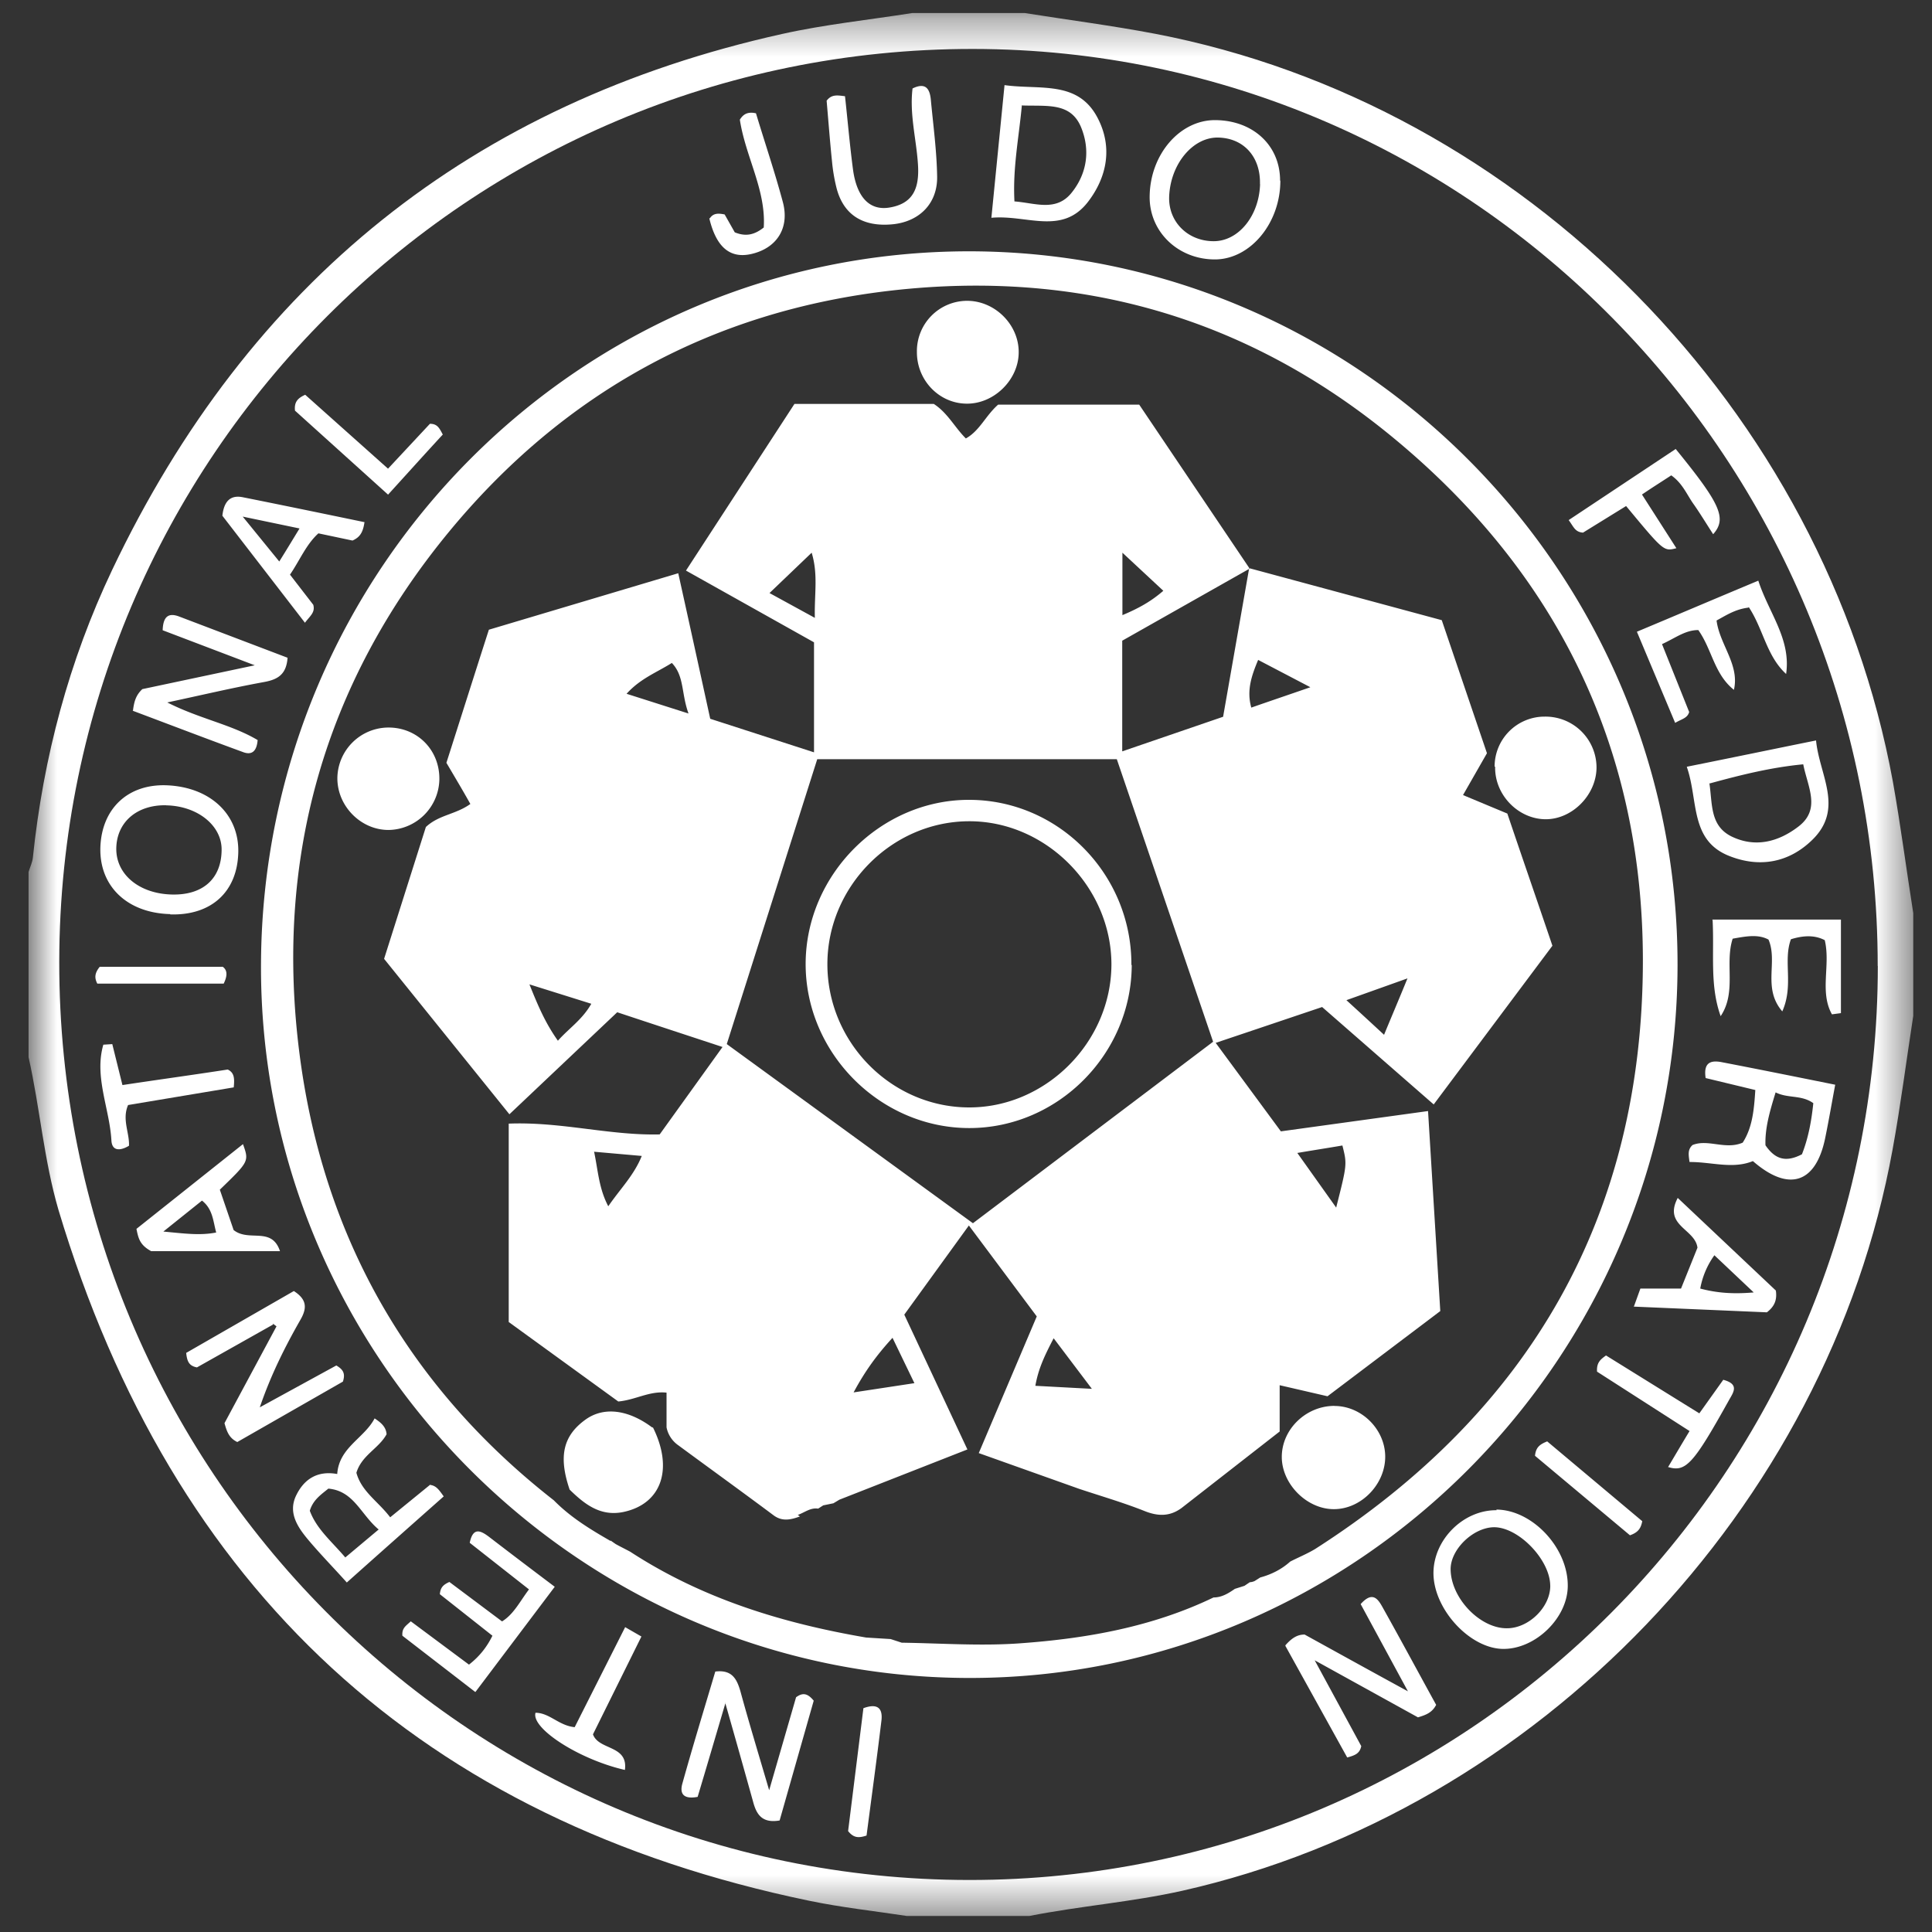
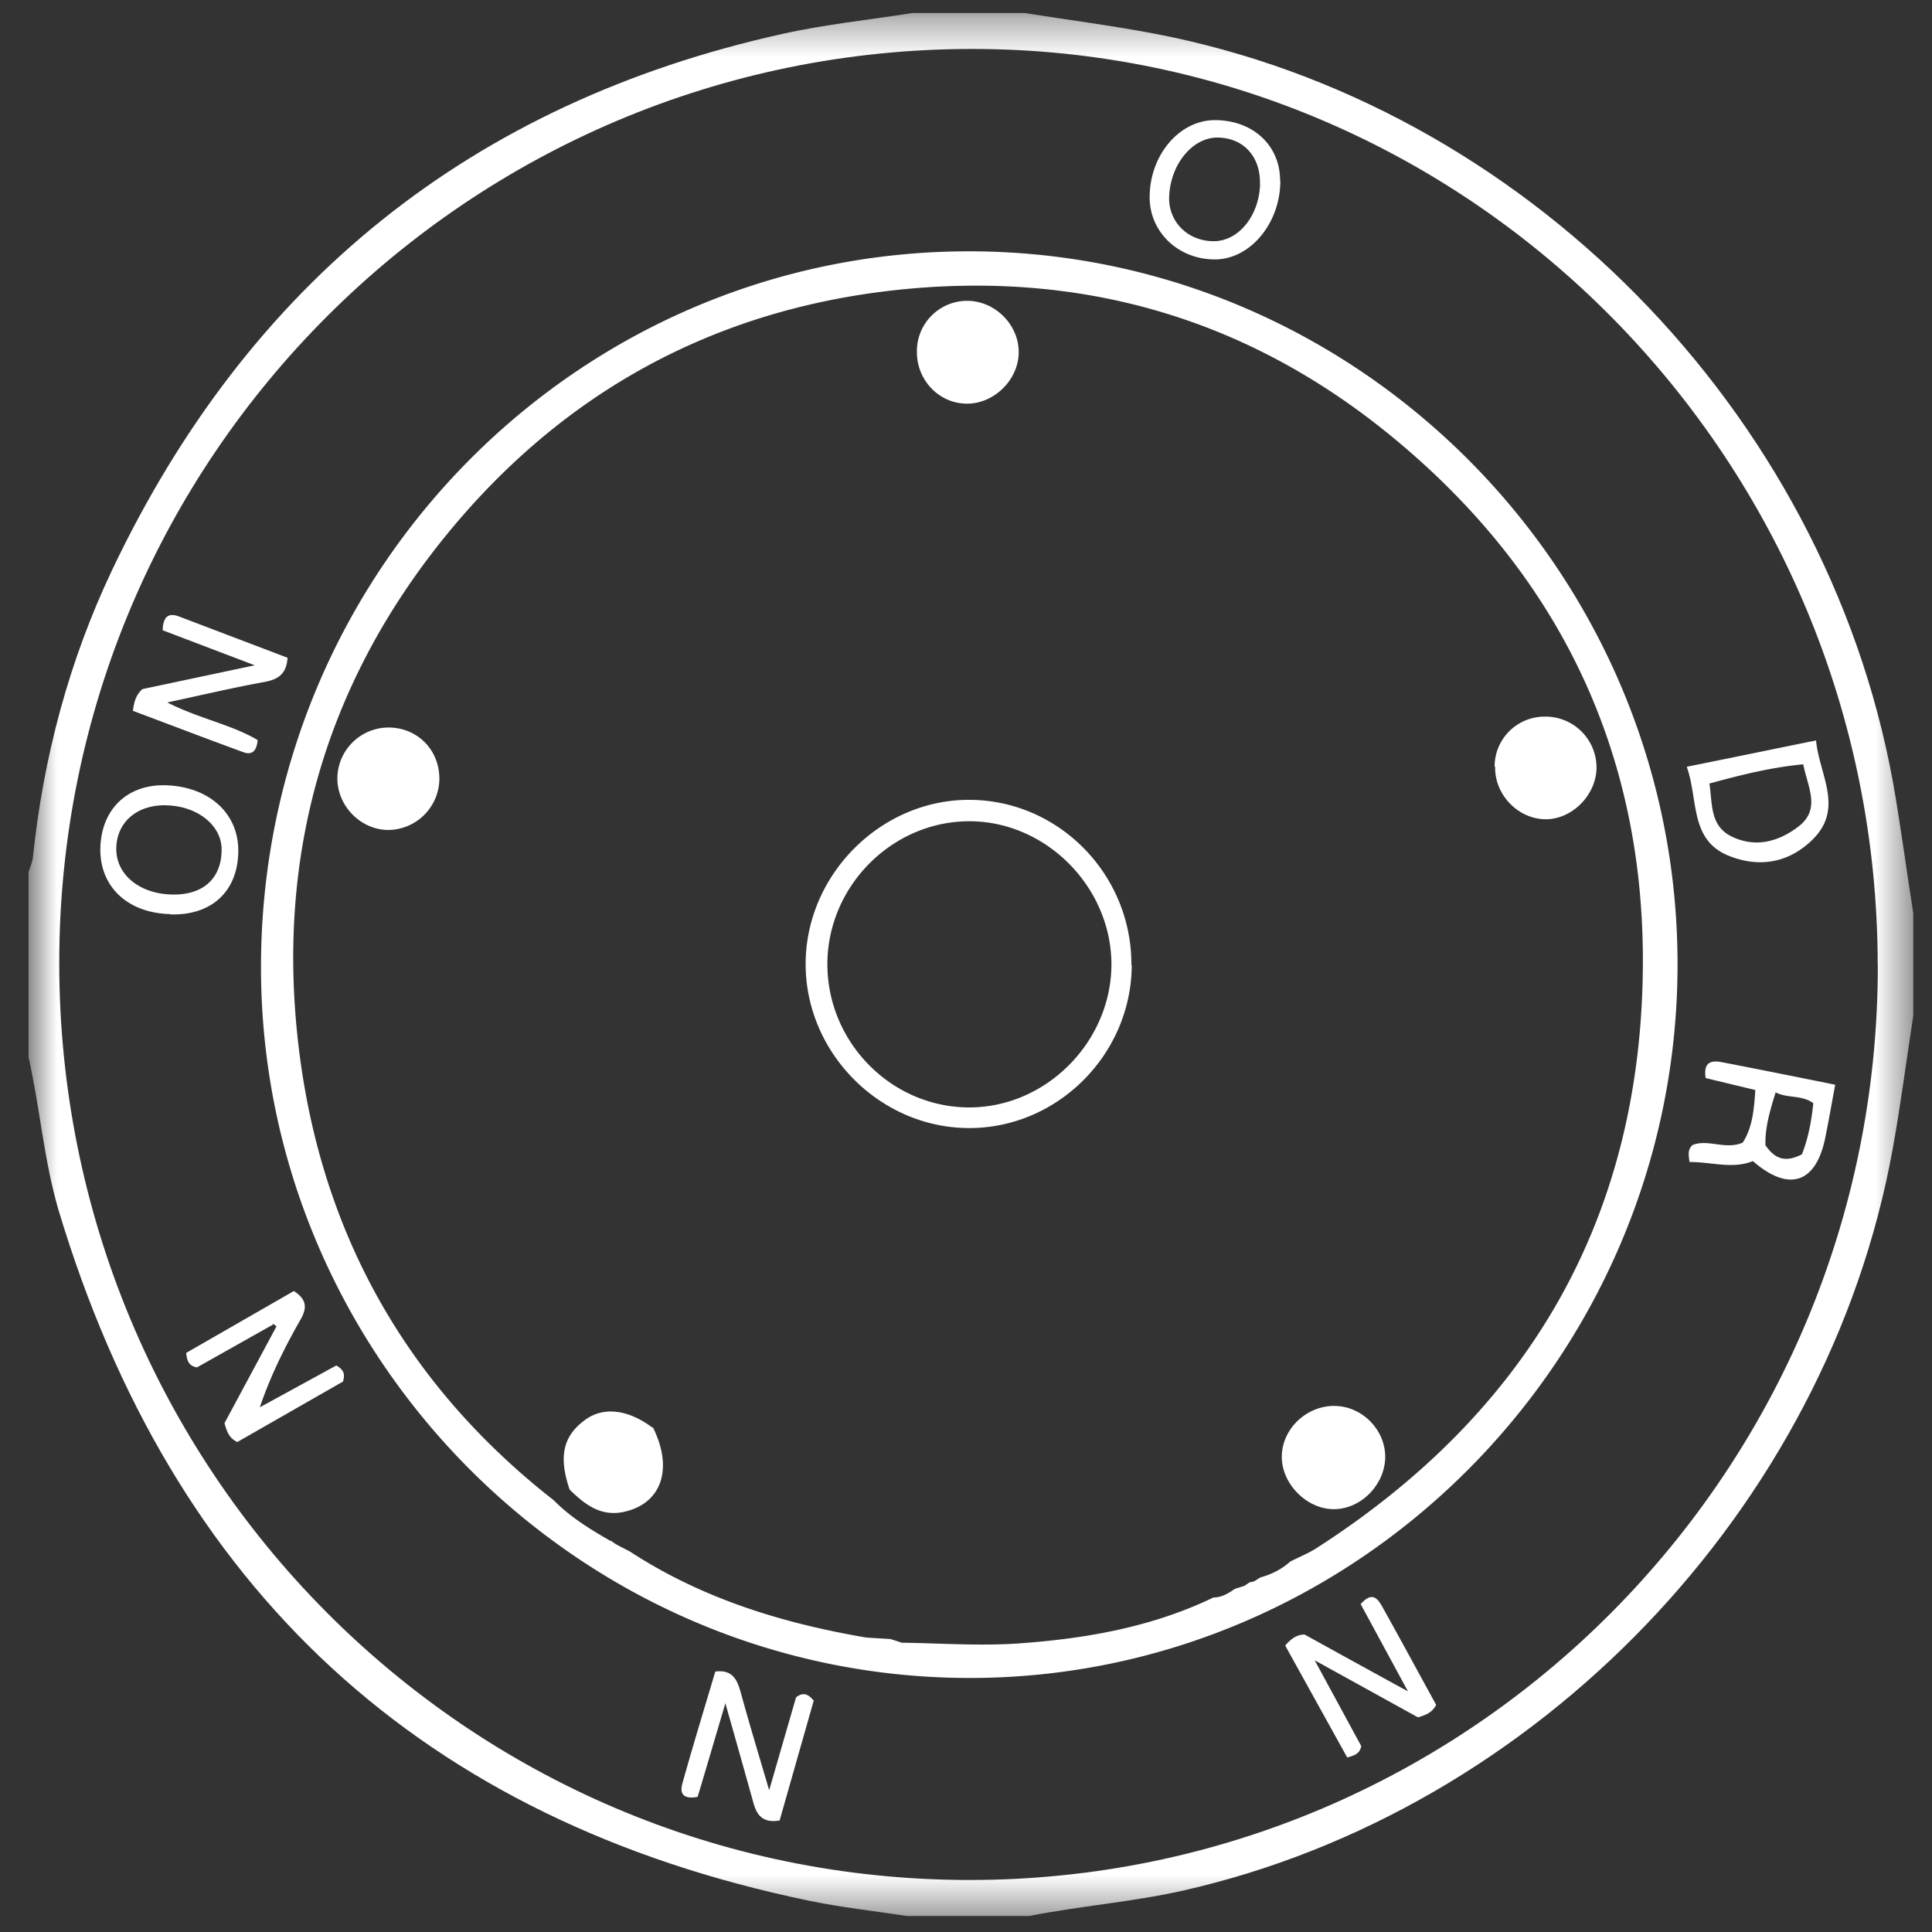
<svg xmlns="http://www.w3.org/2000/svg" width="51" height="51" viewBox="0 0 51 51" fill="none">
  <rect x="0" y="0" width="51" height="51" fill="#333333" stroke="none" />
  <mask id="a" maskUnits="userSpaceOnUse" x="0" y="0" width="51" height="51">
    <path d="M0 0h49.758v50.232H0" transform="translate(.754 .346)" fill="#fff" />
  </mask>
  <g mask="url(#a)" fill-rule="evenodd" clip-rule="evenodd" fill="#fff">
    <path d="M49.567 25.5C49.57 12.16 38.86 1.304 25.684 1.292 12.38 1.285 1.583 12.068 1.564 25.384 1.548 38.776 12.297 49.623 25.59 49.627c13.238.004 23.976-10.8 23.98-24.126h-.002zM24.083.344h2.968c1.145.182 2.297.33 3.438.547 9.72 1.862 17.687 9.944 19.48 19.752.204 1.149.354 2.308.536 3.46v2.714c-.182 1.177-.332 2.356-.545 3.525-1.72 9.478-9.388 17.46-18.752 19.57-1.334.298-2.7.401-4.035.665h-3.237c-.861-.132-1.73-.225-2.582-.403C11.16 48.06 4.558 41.978 1.544 31.94c-.387-1.321-.489-2.695-.79-4.034v-4.889c.039-.128.102-.252.114-.383.276-2.646.954-5.19 2.09-7.584C6.568 7.45 12.466 2.714 20.648.896c1.13-.252 2.29-.371 3.434-.552" />
    <path d="M16.12 40.668l.13.09c.128.072.258.134.387.204 1.902 1.24 4.019 1.887 6.228 2.265l.644.04.295.096c1.047.015 2.101.093 3.143.015 1.75-.127 3.477-.434 5.087-1.209.218 0 .393-.109.563-.227l.253-.08.141-.095a.37.37 0 0 0 .127-.031l.15-.095c.292-.079.561-.213.79-.419.212-.109.442-.203.655-.33 5.663-3.624 8.662-8.791 8.655-15.57-.009-5.657-2.33-10.29-6.673-13.835-3.828-3.126-8.25-4.373-13.145-3.819-4.747.539-8.67 2.692-11.71 6.385-3.29 4.001-4.595 8.641-3.932 13.779.623 4.822 2.874 8.774 6.712 11.773.442.45.963.766 1.499 1.074l-.007.008.007-.019h.001zm9.448 3.626c-10.313-.02-18.74-8.539-18.678-18.878.062-10.395 8.416-18.787 18.7-18.782 10.302.008 18.717 8.502 18.693 18.866-.025 10.35-8.456 18.813-18.715 18.794zM3.51 18.759c.03-.244.08-.412.248-.568l2.967-.629-2.431-.925c.012-.37.158-.467.436-.362l2.861 1.088c-.031.443-.26.574-.615.64-.814.148-1.619.338-2.56.54.854.434 1.691.58 2.385.993-.024.304-.158.397-.37.323-.988-.361-1.966-.736-2.938-1.101h.017v.001zm3.703 16.203l-2.014 1.134c-.205-.04-.26-.15-.284-.383l2.842-1.633c.34.22.356.442.174.758-.41.718-.782 1.46-1.073 2.312l2.02-1.105c.174.103.246.205.174.426l-2.788 1.595c-.213-.103-.275-.269-.338-.498l1.373-2.556-.103-.078.017.029v-.001zm11.937 9.993c-.275.931-.504 1.712-.734 2.478-.371.07-.481-.08-.402-.356.275-.986.577-1.973.868-2.952.443-.055.569.198.663.52.222.815.467 1.62.759 2.613l.71-2.454c.181-.134.308-.102.466.09l-.9 3.162c-.474.082-.616-.173-.703-.505-.229-.821-.459-1.641-.735-2.607l.008.01zM47.567 30.47c.174-.443.252-.892.3-1.349-.315-.226-.67-.12-.995-.285-.158.51-.284.952-.268 1.397.245.356.522.467.963.237zm-2.968.205c-.024-.19-.056-.323.079-.449.41-.166.868.134 1.325-.063.261-.403.3-.884.333-1.389l-1.311-.316c-.064-.419.142-.474.426-.419.987.19 1.967.388 2.994.595-.092.49-.17.947-.263 1.4-.244 1.205-.963 1.442-1.91.616-.538.219-1.09.02-1.674.024v.001zM33.26 4.86c.018-.726-.435-1.221-1.117-1.229-.662-.003-1.247.703-1.28 1.56-.024.662.49 1.176 1.176 1.176.656 0 1.2-.67 1.224-1.509l-.003.002zm.538-.088c0 1.105-.773 2.052-1.696 2.076-.987.016-1.762-.718-1.754-1.657.008-1.113.798-2.029 1.737-2.02.995.008 1.706.67 1.706 1.594l.007.007zm.133 38.66c.174-.198.32-.284.508-.284.86.474 1.714.947 2.727 1.499l-1.248-2.303c.311-.347.453-.143.58.086.481.86.948 1.728 1.413 2.574-.11.211-.275.267-.48.33l-2.726-1.506 1.229 2.265c-.04.196-.164.244-.371.3l-1.631-2.944v-.017h-.001zM4.387 21.257c-.766-.015-1.297.437-1.317 1.12-.02.698.598 1.216 1.47 1.236.822.02 1.311-.424 1.31-1.19 0-.636-.639-1.148-1.463-1.164v-.002zm.103 2.873c-1.137-.03-1.878-.742-1.84-1.775.04-1.017.734-1.665 1.753-1.625 1.145.047 1.91.766 1.887 1.768-.023 1.041-.71 1.672-1.792 1.64l-.008-.008zm40.632-3.464c.086.553.007 1.137.599 1.421.632.3 1.24.126 1.753-.268.6-.459.245-1.042.127-1.643-.845.08-1.635.277-2.472.506l-.007-.016zm-.593-.426c1.216-.244 2.282-.466 3.41-.694.087.915.751 1.799-.102 2.627-.624.608-1.397.734-2.18.426-1.057-.41-.82-1.467-1.128-2.35" />
-     <path d="M40.922 41.855c-.005-.676-.824-1.532-1.475-1.54-.553 0-1.16.584-1.154 1.113.008.766.787 1.57 1.5 1.554.574-.007 1.133-.568 1.13-1.12v-.007zm-1.421-2.006c.952.008 1.89 1.01 1.884 2.012 0 .846-.853 1.674-1.706 1.666-.876-.008-1.83-1.042-1.839-1.988-.008-.885.782-1.682 1.666-1.673l-.005-.017zM26.975 2.776c-.078.852-.244 1.658-.196 2.541.544.04 1.105.284 1.515-.237.402-.505.49-1.12.244-1.72-.275-.663-.89-.552-1.555-.576l-.007-.008h-.001zM26.17 5.75l.347-3.503c.938.131 1.934-.134 2.456.863.405.773.252 1.568-.261 2.229-.687.876-1.61.323-2.542.41v.001zM9.99 40.37c-.47-.396-.65-1.014-1.322-1.074-.2.162-.405.3-.49.584.179.486.582.814.937 1.233l.885-.742-.01-.001zm1.353-1.173c.173.016.244.131.37.304-.837.742-1.674 1.484-2.558 2.273-.347-.388-.703-.75-1.027-1.137-.283-.339-.529-.718-.307-1.167.205-.42.552-.655 1.081-.56.048-.703.71-.94.987-1.468.166.11.3.22.316.418-.205.378-.656.551-.797 1.017.134.497.576.758.892 1.176l1.065-.868-.023.012zM46.154 16.04c-.34.04-.581.198-.841.34.083.64.613 1.168.458 1.83-.523-.418-.576-1.065-.94-1.578-.347 0-.608.213-.958.371l.717 1.792c-.047.165-.189.18-.37.287l-1.01-2.406c1.073-.449 2.091-.883 3.205-1.348.276.853.868 1.54.734 2.463-.521-.48-.6-1.182-.987-1.767l-.008.016zM12.532 44.654l-1.91-1.475c-.016-.203.091-.257.222-.38l1.536 1.143c.282-.22.473-.467.619-.763l-1.388-1.096c.015-.182.095-.253.252-.323l1.39 1.041c.308-.189.466-.52.711-.845l-1.564-1.23c.087-.426.292-.323.52-.149.554.426 1.106.844 1.724 1.31l-2.094 2.777-.017-.009h-.001zM21.828 2.65c.13-.165.282-.134.478-.11.072.654.127 1.302.213 1.949.103.726.44 1.068.946.992.644-.1.805-.515.768-1.125-.04-.67-.228-1.334-.144-2.021.341-.165.455 0 .483.3.063.67.155 1.35.166 2.02.014.711-.461 1.185-1.15 1.263-.813.087-1.34-.252-1.515-.994a4.65 4.65 0 0 1-.11-.663c-.055-.537-.096-1.074-.142-1.603l.007-.008zm23.365 21.624h3.403v2.47l-.237.032c-.333-.592-.032-1.303-.19-1.958-.268-.14-.568-.125-.893-.024-.213.577.08 1.21-.228 1.904-.53-.617-.11-1.303-.364-1.895-.275-.15-.6-.086-.946-.024-.214.663.11 1.405-.317 2.045-.292-.814-.165-1.643-.213-2.542l-.016-.008h.001zM4.313 32.51c.574.054.971.108 1.394.025-.083-.305-.089-.618-.375-.842l-1.02.817zm1.49-1.105l.364 1.065c.406.324 1.003-.103 1.224.557H3.99c-.3-.163-.338-.338-.388-.588l2.812-2.237c.162.455.162.455-.608 1.2l-.003.003zm39.453 1.73a2.164 2.164 0 0 0-.374.88c.433.114.853.15 1.412.102l-1.038-.981v-.001zm-2.124 1.351l.17-.471h1.073l.434-1.079c-.063-.5-.908-.578-.521-1.314l2.59 2.445c.04.27-.055.435-.237.575l-3.521-.151.012-.005zM7.907 13.95l-1.5-.313.965 1.185c.194-.31.34-.553.534-.87v-.002zm1.714-.163c-.04.269-.12.395-.316.482l-.9-.19c-.324.293-.49.71-.75 1.09l.615.796c.055.206-.086.292-.22.474l-2.18-2.825c.04-.364.198-.553.53-.49 1.065.213 2.14.435 3.237.663H9.62zm34.615-1.933c1.176 1.444 1.358 1.83.987 2.248-.174-.268-.332-.53-.506-.78-.182-.248-.292-.556-.6-.774-.237.156-.481.308-.773.506l.908 1.417c-.333.086-.333.086-1.327-1.113l-1.137.702c-.212-.015-.245-.15-.379-.331l2.827-1.878v.003zM3.381 29.171c-.165.38.04.733.024 1.074-.237.142-.45.142-.464-.142-.048-.838-.459-1.681-.213-2.526l.236-.015.268 1.081c.94-.142 1.86-.268 2.78-.41.174.083.182.234.158.471l-2.788.466v.002h-.001zm13.127 13.785l.424.244-1.279 2.582c.151.426.932.276.843.94-1.209-.276-2.48-1.097-2.36-1.509.37 0 .615.34 1.034.38l1.334-2.643.004.006zm27.52-4.22c.202-.339.37-.626.572-.96l-2.442-1.568c-.015-.235.086-.32.237-.427l2.463 1.528.632-.886c.443.119.26.34.142.553-.923 1.657-1.129 1.894-1.594 1.751l-.01.009zM18.741 5.759c.09-.135.22-.132.388-.098l.267.472c.275.112.505.08.765-.128.064-.988-.482-1.868-.631-2.846.079-.126.189-.222.426-.168.23.766.497 1.55.71 2.346.182.688-.165 1.217-.837 1.369-.56.125-.923-.182-1.105-.942l.017-.005zm-7.051 5.71c-.49.531-.948 1.041-1.446 1.588L7.787 10.84c-.024-.227.072-.331.27-.419l2.186 1.951 1.106-1.185c.189 0 .244.103.331.268l.009.015zM2.57 25.968c-.075-.146-.08-.27.062-.446h3.25c.119.088.127.23.023.443H2.57v.003zm20.302 22.487c-.21.068-.338.063-.484-.119l.404-3.244c.403-.148.515.033.474.34-.123 1.018-.263 2.04-.392 3.028v-.006h-.002zm20.48-8.305c-.037.213-.127.307-.325.378l-2.507-2.099c.023-.221.12-.299.322-.38l2.511 2.108v-.007zm-19.846 3.117l.297.094-.297-.095zm-7.387-2.588l.129.094a1.18 1.18 0 0 1-.13-.087v-.007zm13.51-26.09v1.649c.416-.174.75-.356 1.08-.643l-1.08-1.005v-.002zm-13.947 15.81c.108.515.126.97.375 1.444.314-.46.678-.815.884-1.329l-1.248-.11-.011-.005zm12.131 4.929c-.23.443-.403.797-.482 1.254l1.492.08-1.002-1.326-.009-.008h.001zm8.725-8.018c.212-.513.394-.939.616-1.483l-1.612.575c.364.332.647.593.996.916v-.008zm-1.95-9.17l-1.376-.72c-.181.432-.306.812-.181 1.259.486-.17.939-.323 1.555-.536v-.003h.001zM21.51 16.31c-.016-.629.092-1.141-.084-1.72l-1.113 1.065 1.197.655zM14.729 27.47c.291-.327.642-.553.88-.973l-1.633-.512c.227.568.422 1.025.754 1.491v-.006h-.001zm20.544 4.402c.288-1.137.288-1.137.163-1.634-.364.063-.725.118-1.19.197l1.027 1.444v-.007zm-11.71 3.44c-.42.457-.73.884-1.03 1.444l1.605-.244-.575-1.191v-.009zm-5.391-16.486c-.19-.529-.106-.98-.437-1.326-.4.252-.831.41-1.195.814l1.632.52v-.008zm1.013 8.735l6.498 4.729 6.34-4.791-2.542-7.458h-7.908l-2.388 7.52zm1.931 12.469c-.236.087-.467.142-.697-.031-.847-.632-1.7-1.248-2.546-1.871a.754.754 0 0 1-.278-.45v-.916c-.455-.048-.812.191-1.274.234l-2.892-2.098v-5.237c1.39-.054 2.657.316 3.985.285l1.659-2.308c-.953-.314-1.855-.61-2.78-.917l-2.846 2.693-3.308-4.103 1.103-3.48c.345-.324.786-.328 1.174-.608-.197-.354-.41-.709-.632-1.087.371-1.162.735-2.313 1.121-3.513l4.999-1.491c.283 1.278.56 2.541.844 3.842l2.74.886v-2.904l-3.38-1.894 2.864-4.4h3.676c.366.235.55.615.848.912.364-.2.52-.6.853-.893h3.723l2.916 4.329-3.364 1.903v2.921l2.663-.913.688-3.923 5.084 1.373 1.193 3.512-.632 1.105 1.17.488c.386 1.145.789 2.305 1.19 3.489l-3.134 4.19-2.945-2.572c-.915.308-1.823.615-2.81.946l1.721 2.336 3.885-.536.323 5.28-2.977 2.249-1.263-.292v1.222l-2.59 2.02c-.315.23-.63.222-.995.072-.56-.221-1.136-.388-1.704-.577l-2.654-.945 1.531-3.608-1.792-2.4-1.705 2.353 1.666 3.559-3.379 1.326-.158.095-.269.055-.134.086c-.205-.031-.355.103-.537.166" />
    <path d="M35.226 37.114c.711 0 1.327.607 1.34 1.319.012.736-.623 1.4-1.346 1.405-.715.007-1.383-.658-1.384-1.378 0-.73.637-1.348 1.39-1.348v.002zm4.228-16.875a1.319 1.319 0 0 1 1.324-1.322 1.346 1.346 0 0 1 1.366 1.365c-.016.71-.64 1.34-1.334 1.344-.728.002-1.36-.642-1.342-1.389l-.012.002h-.002zM24.204 9.285a1.328 1.328 0 0 1 1.305-1.344c.742-.012 1.388.622 1.382 1.361-.002.73-.665 1.375-1.397 1.353-.718-.017-1.295-.628-1.29-1.367v-.003zm-13.952 9.92c.77-.002 1.359.599 1.346 1.374a1.361 1.361 0 0 1-1.338 1.33c-.74.003-1.369-.641-1.354-1.39a1.353 1.353 0 0 1 1.346-1.314zm6.98 18.467c.553 1.104.23 2.027-.773 2.24-.608.127-1.027-.204-1.422-.59-.299-.877-.173-1.422.419-1.848.481-.347 1.13-.268 1.768.213l.009-.015zM29.339 25.47c.004-2.057-1.737-3.807-3.777-3.791-2.032.015-3.721 1.728-3.721 3.774 0 2.052 1.669 3.757 3.705 3.78 2.042.024 3.786-1.711 3.793-3.771v.008zm.536.007c-.009 2.351-1.95 4.301-4.288 4.301-2.36 0-4.335-1.99-4.32-4.357.016-2.334 1.975-4.3 4.296-4.307 2.369-.009 4.312 1.956 4.303 4.355" />
  </g>
</svg>